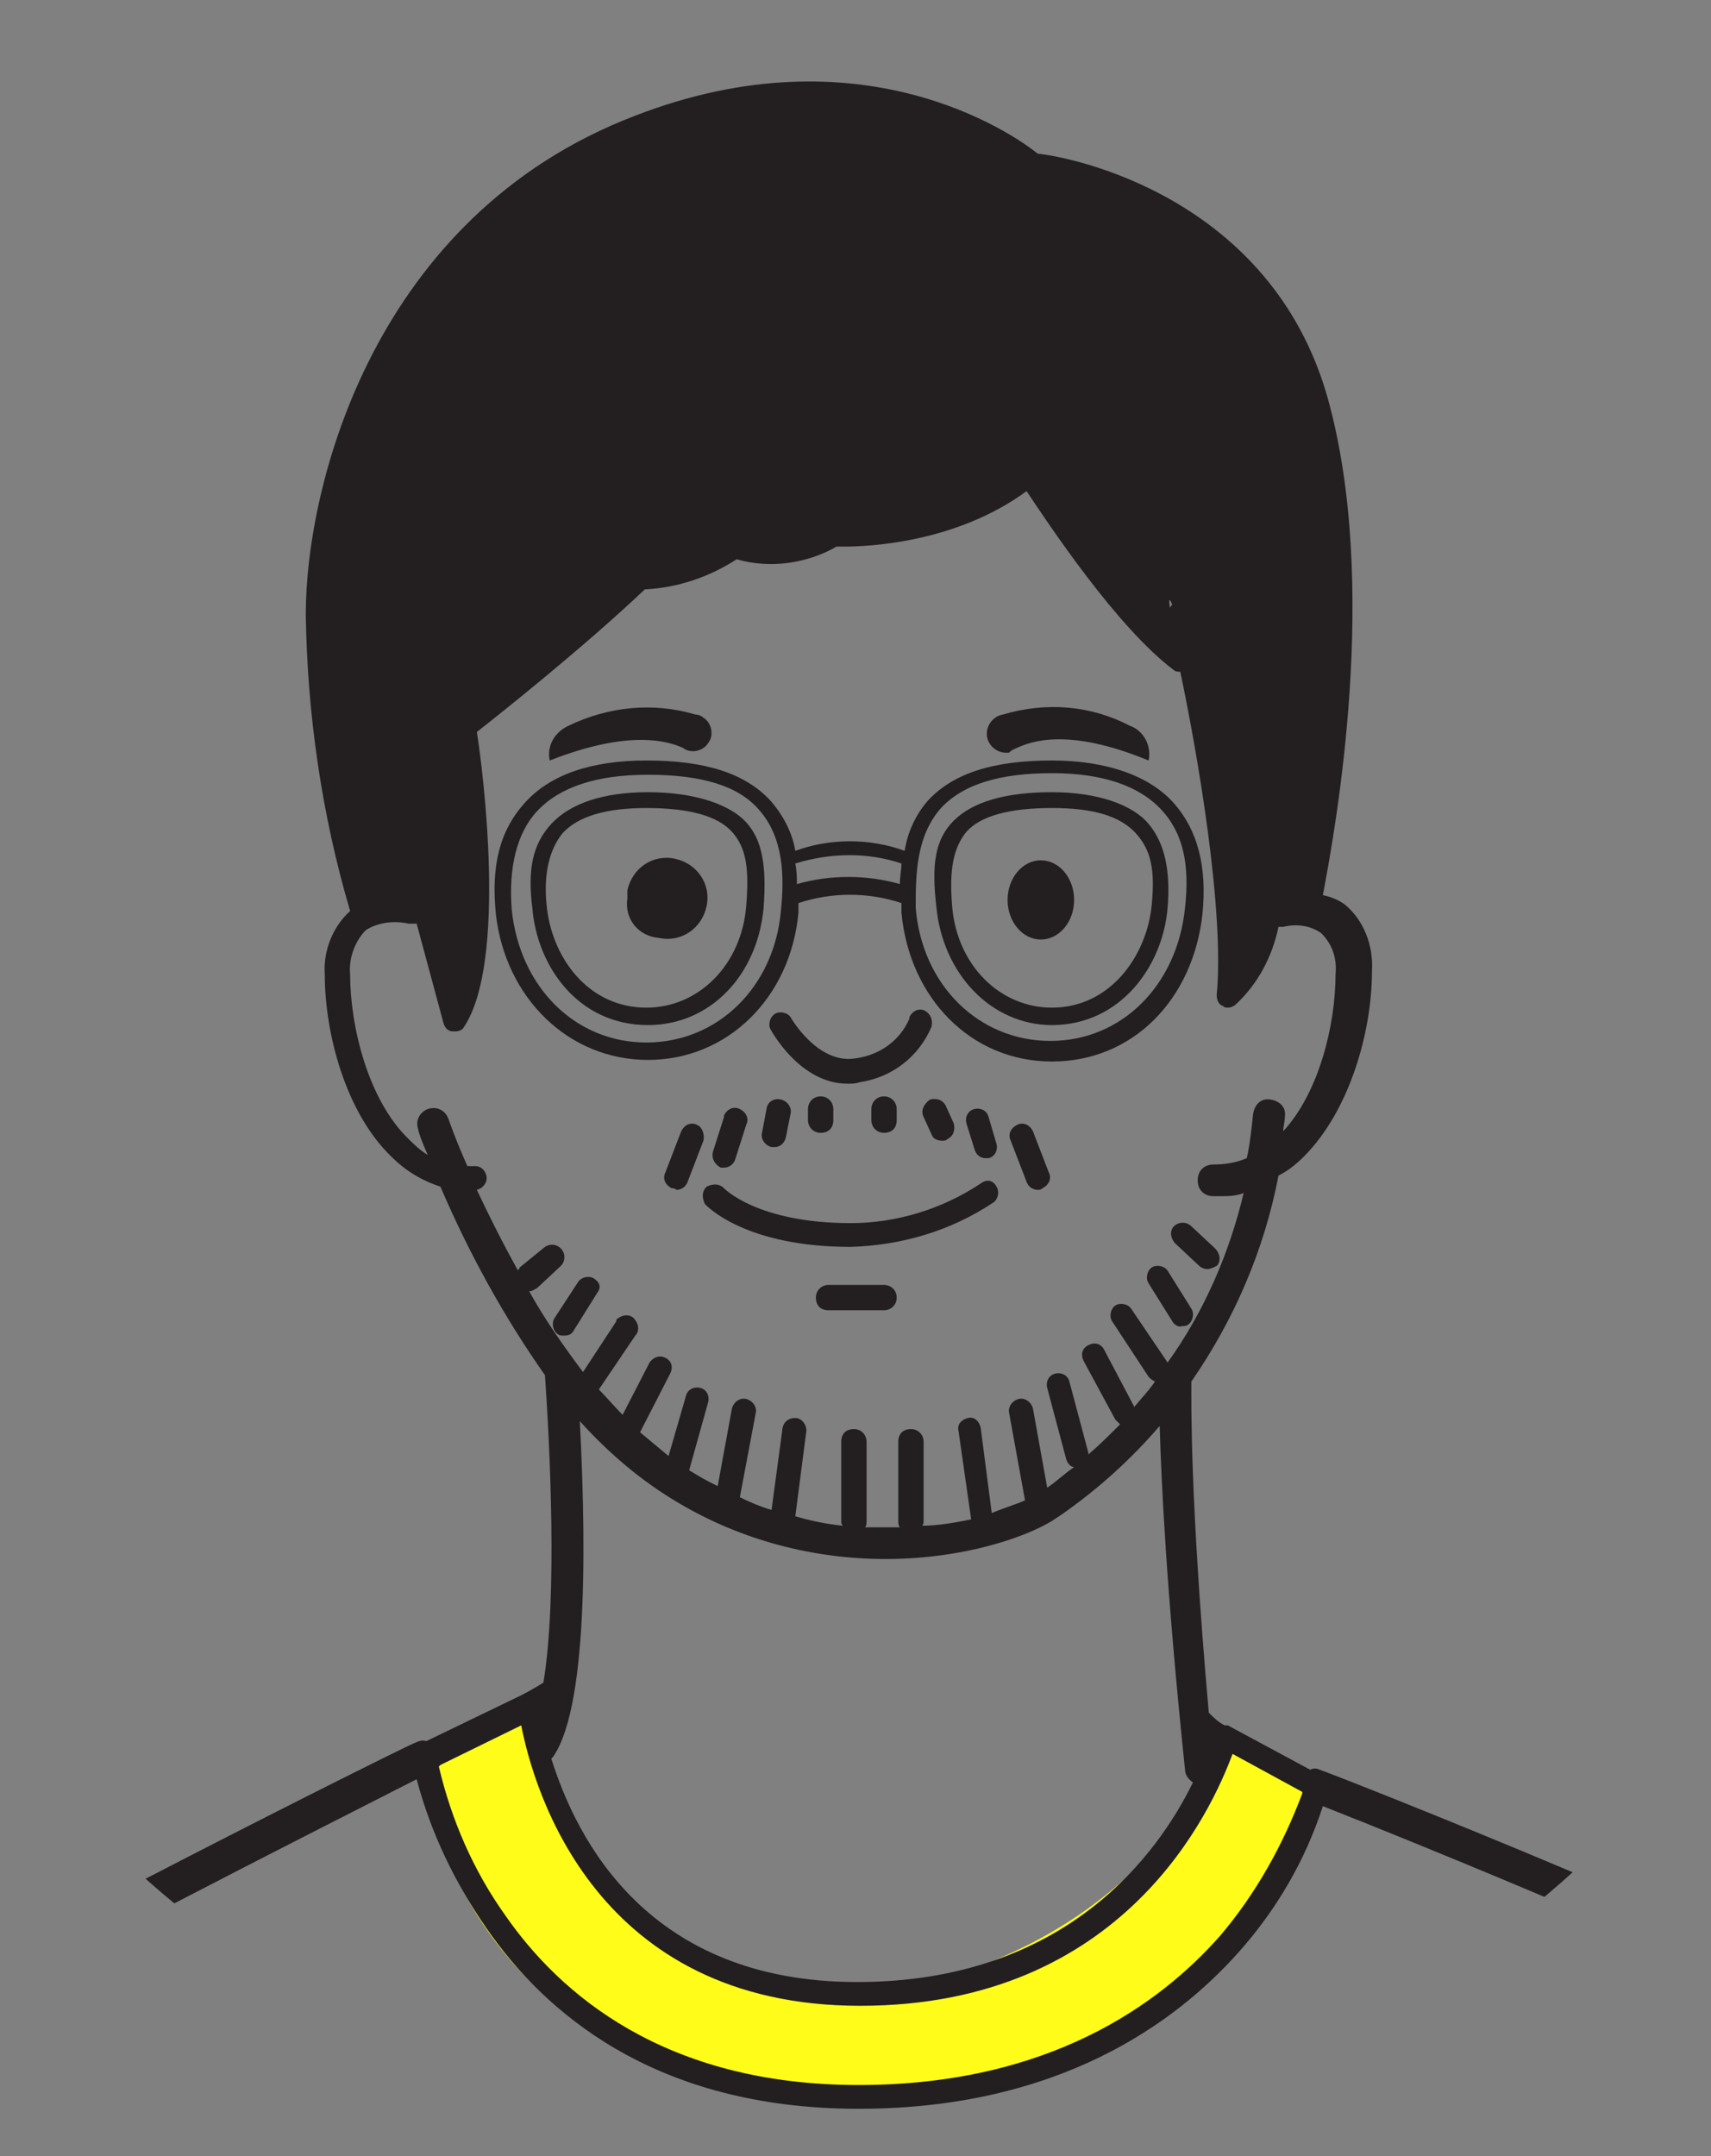
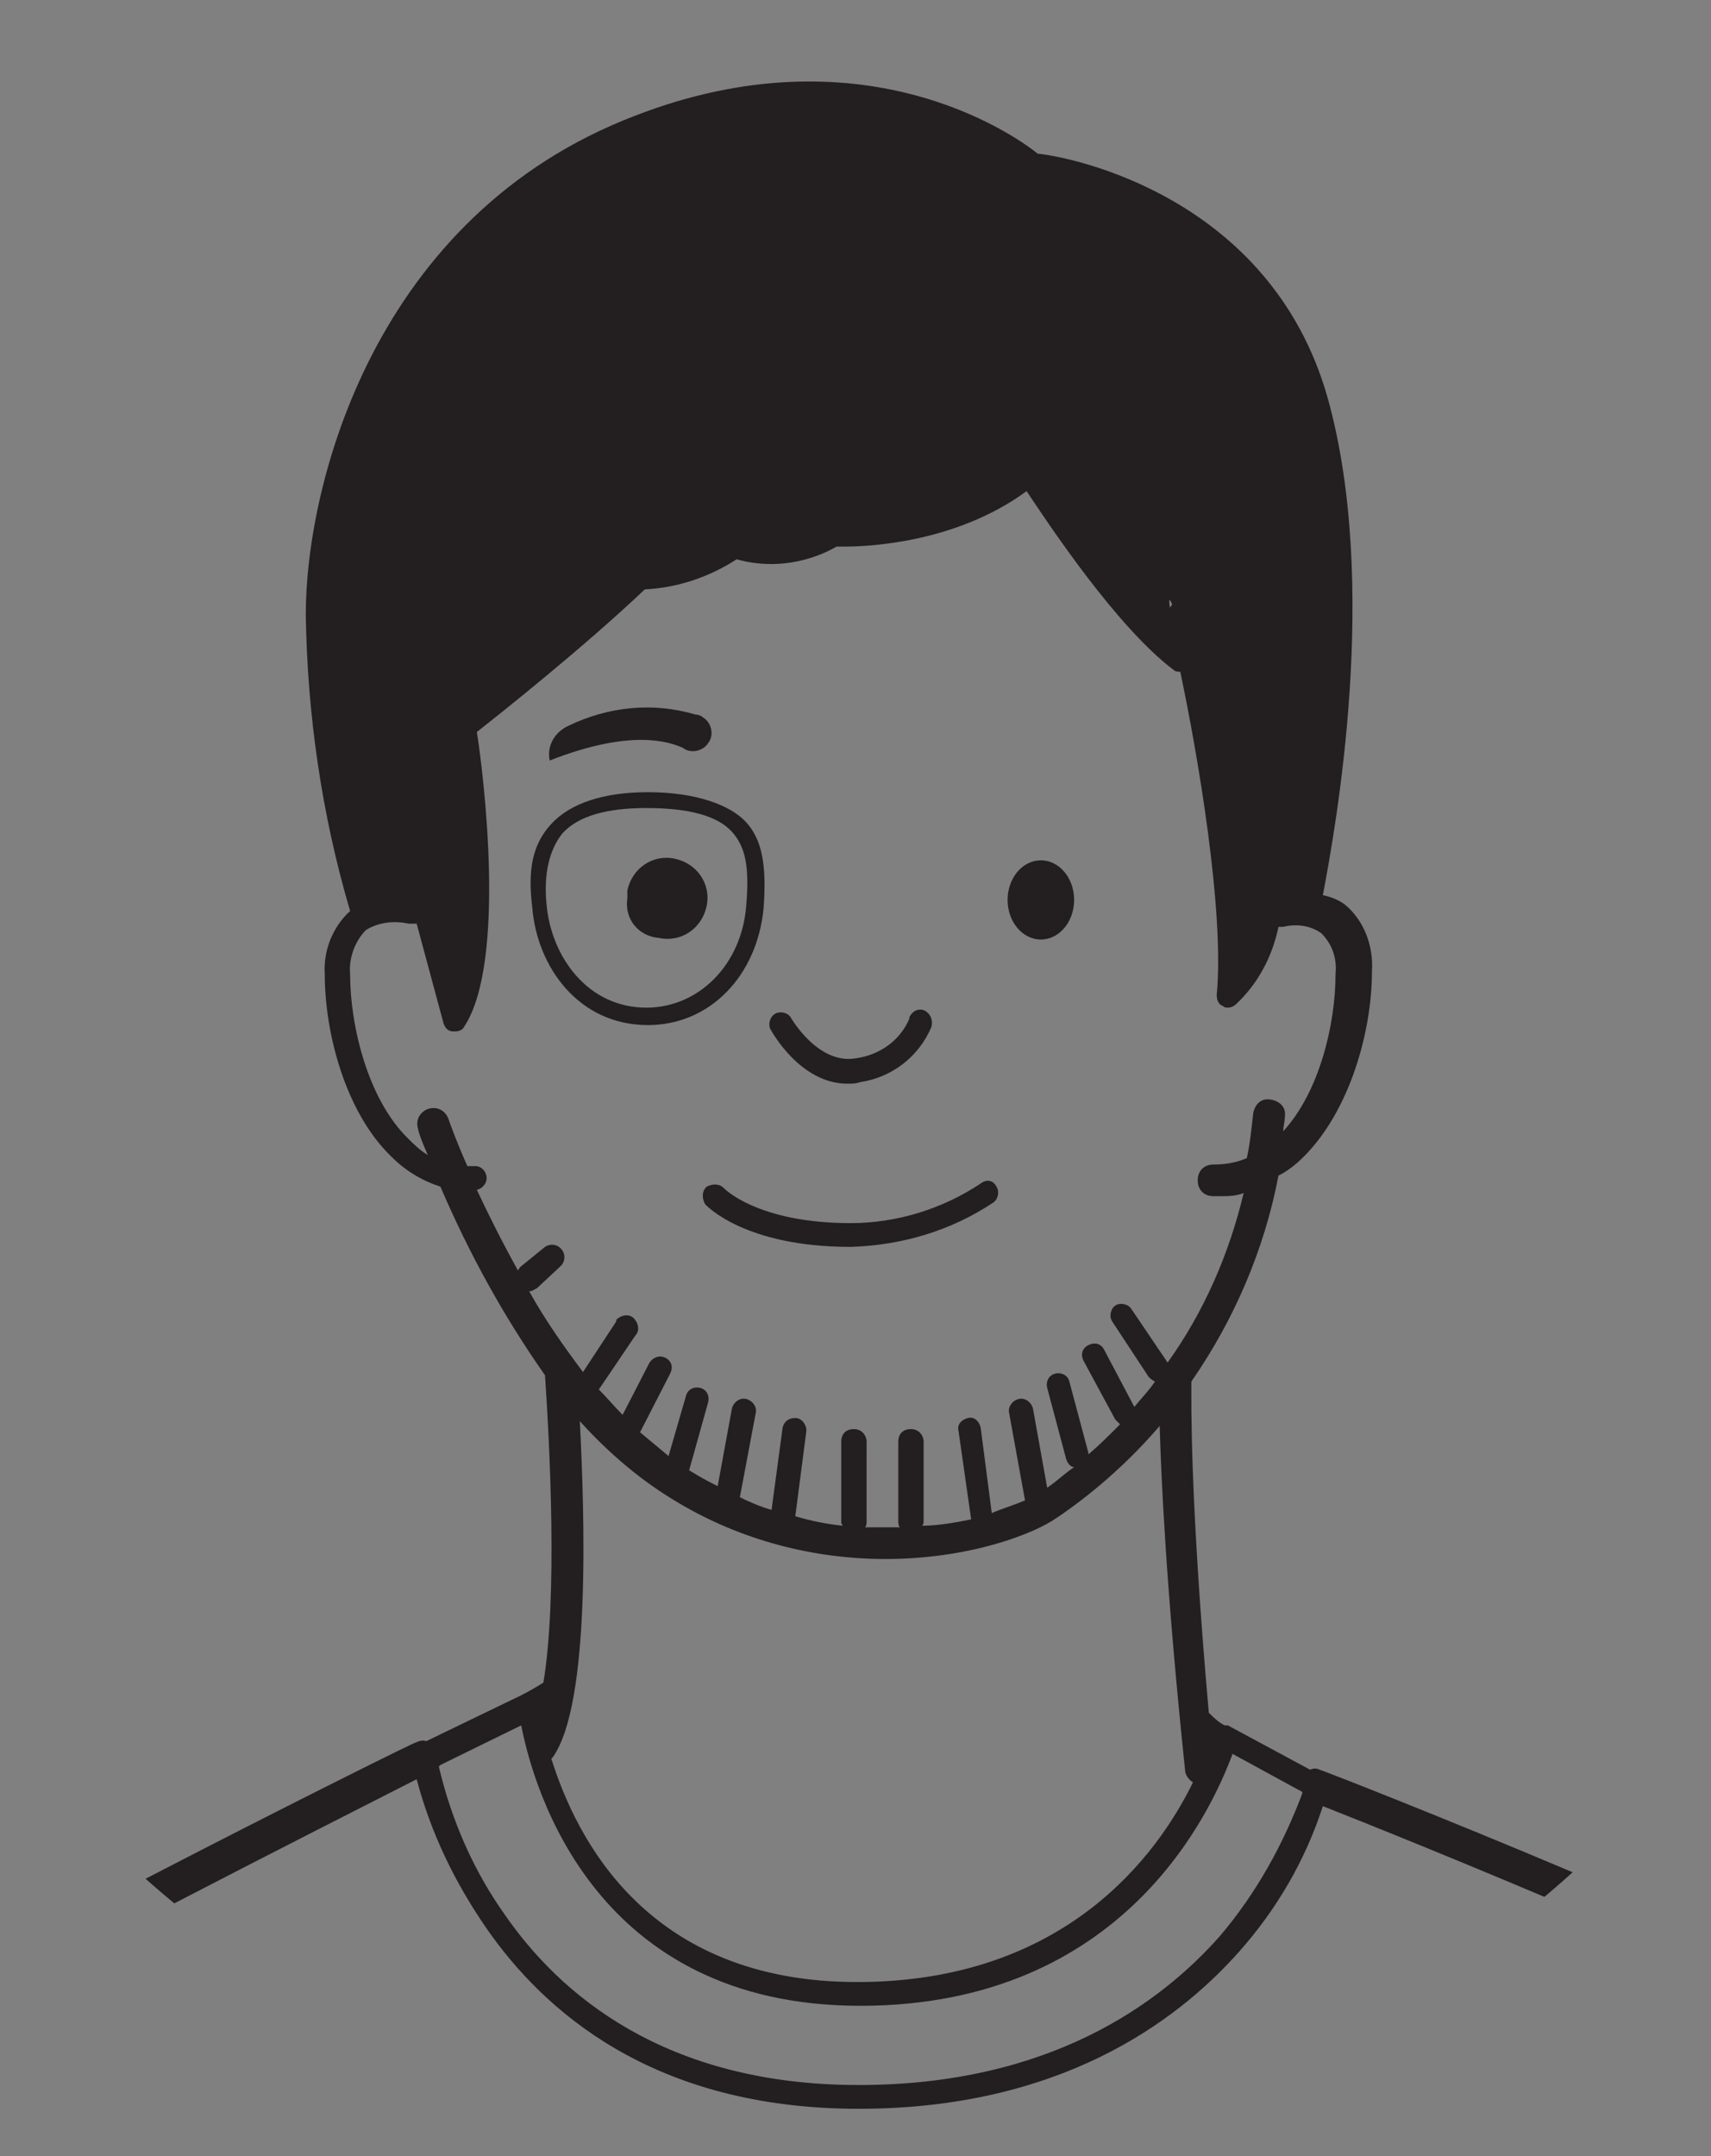
<svg xmlns="http://www.w3.org/2000/svg" xmlns:xlink="http://www.w3.org/1999/xlink" version="1.1" id="レイヤー_1" x="0" y="0" viewBox="0 0 108 136.1" xml:space="preserve">
  <rect x="0" y="0" width="108" height="136.1" fill="#808080" stroke="none" />
  <style>.st2{fill:#231f20}</style>
  <g id="レイヤー_2_1_">
    <g id="characters">
      <defs>
        <circle id="SVGID_1_" cx="54" cy="68.1" r="67.5" />
      </defs>
      <clipPath id="SVGID_2_">
        <use xlink:href="#SVGID_1_" overflow="visible" />
      </clipPath>
      <g clip-path="url(#SVGID_2_)">
-         <path d="M26.7 111.7s2.2 22.3 30.5 20.6c0 0 19.8-1.4 25.8-18.8l-5.8-3.8s-4.1 13.5-23.1 16.4c-4.4.7-17.7-3-20.8-17.4l-6.6 3z" fill="#fffc19" />
        <path class="st2" d="M23.6 57.5s-5.9-16.3-3.3-23.8S26.4 14.8 34.7 11s17.1-7.2 30.3-.4c0 0 16.1 1.7 18.4 17.9 1.4 9.6 1 19.4-1.2 28.9l-2 .2-2.7 5.3s.1-12.6-2.4-21.2-.6 0-.6 0-7.7-7.1-9.5-11.8c0 0-5.9 4.4-12 3.9 0 0-3.5 1.7-6.6.7 0 0-3.1 2.3-6 2l-11.2 9.4s2.2 13.5-.6 18.5l-1.9-6.9h-3.1z" />
        <path class="st2" d="M120.3 128.1c-8.4-5.2-35.8-16-37-16.4-.2-.1-.4-.1-.6 0l-5.2-2.8h-.1-.1c-.4-.2-.7-.5-1-.8-1.2-13.6-1.1-19.6-1.1-20.9 2.7-3.9 4.6-8.3 5.5-13 .6-.3 1.1-.7 1.6-1.2 2.9-2.9 4.3-7.9 4.3-11.7.1-1.6-.5-3.2-1.7-4.2-.4-.3-.9-.5-1.4-.6.8-4.2 3.6-19.6.3-31.4C80.2 12.4 67.6 9.9 65.5 9.7c-1.6-1.3-11.2-7.9-25.4-2.4-16.5 6.3-20.8 23.3-20.8 31.5.1 6.3 1 12.6 2.8 18.7-1.1 1-1.7 2.5-1.6 4 0 3.7 1.3 8.7 4.2 11.5.9.9 1.9 1.5 3.1 1.9 1.8 4.2 4 8.2 6.6 11.9.3 4.4.8 14-.1 19.4-.3.2-1 .6-1.4.8l-6 2.9c-.2-.1-.5 0-.7.1-.2 0-26.2 13-34.5 18.1-8.6 5.3-14.8 52.7-15.4 58.1 0 .4.2.8.6 1l1.9.8v19c0 .6.4 1 1 1s1-.4 1-1v-18.2c5.8 2.3 17 6.3 25.1 6.9.4 3.9.8 7.5.9 10.2 0 .6.4 1 1 1 .5 0 1-.5 1-1-.6-12.7-5.8-43.2-5.8-43.5-.1-.6-.6-.9-1.2-.8-.6.1-.9.6-.8 1.2 0 .2 2.9 17.3 4.6 31.1-9.6-.8-24-6.6-27.2-8C-19.7 171-13.7 134-7.2 130c7.4-4.5 28.8-15.3 33.5-17.7.9 3.4 2.4 6.5 4.4 9.4 3.6 5.2 10.5 11.4 23.5 11.4 12.6 0 20-5.4 24-9.9 2.4-2.7 4.2-5.8 5.3-9.2 4.6 1.8 28.4 11.4 35.9 16 6.5 4 12.5 41 14.4 55.9-3.3 1.4-17.6 7.1-27.2 8 1.7-13.9 4.5-30.9 4.6-31.1.1-.6-.3-1.1-.8-1.2-.6-.1-1.1.3-1.2.8-.1.3-5.2 30.8-5.7 43.6 0 .6.4 1 1 1s1-.4 1-1c.1-2.7.4-6.3.9-10.2 8.1-.6 19.3-4.6 25.1-6.9v18.2c0 .6.4 1 1 1s1-.4 1-1v-19l1.9-.8c.4-.2.6-.6.6-1-.9-5.4-7.1-52.9-15.7-58.2zm-99-89.3c0-7.7 4.1-23.7 19.4-29.7 14.2-5.4 23.3 2 23.6 2.3.2.1.3.2.5.2.1 0 13.4 1.6 16.8 14.1 3.2 11.5.3 27.2-.4 30.7-.3 0-.5.1-.8.1-.1 0-.2.1-.2.1-.4 0-.8.2-.8.6-.2 1.1-.6 2.2-1.1 3.2 0-8.2-3-21.2-3.1-21.8-.1-.4-.5-.7-.9-.6-.4.1-.6.5-.6.9 0 0 .1.5.3 1.4-3.3-2.9-7-8.6-8.1-10.3l.5-.5c.3-.3.3-.8 0-1.1s-.8-.3-1.1 0c-3.4 3.4-8.2 4.2-10.7 4.5.7-.7 1.2-1.4 1.7-2.2.2-.3.1-.8-.2-1s-.8-.1-1 .2c-2.5 3.8-5.3 4.3-7 4.1.9-.8 1.7-1.6 2.4-2.6.2-.3.2-.8-.2-1-.3-.2-.8-.1-1 .2-.9 1.3-2 2.3-3.3 3.2l-.1.1c-1 .7-2.2 1.2-3.4 1.5 1-.9 1.9-2 2.6-3.2.2-.4.1-.8-.3-1-.4-.2-.8-.1-1 .3-1.1 1.6-2.5 3.1-3.9 4.4l.1.1c-4.5 4.2-11 9.3-11.1 9.3-.2.2-.3.4-.3.7.5 3.3 1.3 11.6.2 16l-1.4-4.8c-.1-.4-.5-.6-.9-.5-.1 0-.2.1-.3.2h-.1c-.7-.2-1.4-.2-2.1-.1-1.7-6-2.6-12-2.7-18zm4.5 33.1c-2.6-2.5-3.7-7.2-3.7-10.4-.1-1 .3-2.1 1-2.8.8-.5 1.8-.6 2.7-.4h.5l1.7 6.3c.1.3.3.5.6.5h.1c.3 0 .5-.1.6-.3 2.7-4.1 1.2-16.1.8-18.6 1.4-1.1 6.7-5.3 10.6-9 2.1-.1 4.1-.8 5.8-1.9.7.2 1.4.3 2.2.3 1.4 0 2.9-.4 4.1-1.1h.5c1.4 0 7-.2 11.5-3.5 1.4 2.1 5.7 8.6 9.3 11.3.1.1.3.1.4.1 1.1 5.2 2.8 15.1 2.3 20.4 0 .3.1.6.4.7.1.1.2.1.3.1.2 0 .4-.1.5-.2 1.4-1.3 2.3-3 2.7-4.9h.3c.8-.2 1.7-.1 2.4.4.7.7 1 1.6.9 2.6 0 3.1-1 7.4-3.3 9.9 0-.3.1-.6.1-.9.1-.6-.3-1-.9-1.1s-1 .3-1.1.9c-.1.9-.2 1.9-.4 2.8-.7.3-1.4.4-2.1.4-.6 0-1 .4-1 1s.4 1 1 1h.4c.5 0 1 0 1.5-.2-.9 3.8-2.5 7.5-4.8 10.7l-2.3-3.4c-.2-.3-.7-.4-1-.2-.3.2-.4.7-.2 1l2.3 3.5c.1.1.2.2.4.3-.4.6-.9 1.1-1.3 1.6l-1.9-3.6c-.2-.4-.6-.5-1-.3s-.5.6-.3 1l2 3.7.3.3c-.7.7-1.3 1.3-2 1.9v-.1l-1.2-4.5c-.1-.4-.5-.6-.9-.5s-.6.5-.5.9l1.2 4.5c.1.3.3.5.5.5-.6.4-1.1.9-1.7 1.3l-.9-5c-.1-.4-.5-.7-.9-.6s-.7.5-.6.9l1 5.5c-.7.3-1.4.5-2.1.8l-.7-5.4c-.1-.4-.4-.7-.8-.6-.4.1-.7.4-.6.8l.8 5.6c-1 .2-2.1.4-3.1.4.1-.1.1-.2.1-.3v-5c0-.4-.3-.8-.8-.8s-.8.3-.8.8v5c0 .1 0 .3.1.4h-2.2c.1-.1.1-.3.1-.4v-5c0-.4-.3-.8-.8-.8s-.8.3-.8.8v5c0 .1 0 .2.1.3-1-.1-2-.3-3-.6l.7-5.4c0-.4-.3-.8-.7-.8s-.7.2-.8.6l-.7 5.2c-.7-.2-1.4-.5-2-.8l1-5.3c.1-.4-.2-.8-.6-.9-.4-.1-.8.2-.9.6l-.9 4.9c-.4-.2-.8-.4-1.3-.7l-.5-.3 1.2-4.3c.1-.4-.1-.8-.5-.9s-.8.1-.9.5l-1.1 3.8-1.8-1.5 1.9-3.7c.2-.4.1-.8-.3-1-.4-.2-.8 0-1 .3l-1.7 3.3c-.5-.5-1-1.1-1.5-1.6l2.3-3.4c.3-.3.2-.8-.1-1.1-.3-.3-.8-.2-1.1.1v.1l-2.1 3.2c-1.2-1.6-2.4-3.3-3.4-5.1.2 0 .3-.1.5-.2l1.5-1.4c.3-.3.3-.8 0-1.1-.3-.3-.7-.3-1-.1L32.8 80c0 .1-.1.1-.1.2-1-1.8-1.9-3.6-2.6-5.1.4-.1.7-.5.6-.9s-.4-.6-.7-.6h-.5c-.8-1.8-1.2-3-1.2-3-.2-.5-.7-.8-1.3-.6-.5.2-.8.7-.6 1.3 0 .1.2.7.6 1.6-.5-.3-.9-.7-1.2-1zm17.1 23c3.9 2.3 8.4 3.5 13 3.5 5.3 0 9.4-1.6 10.8-2.6l.3-.2c2.3-1.6 4.4-3.5 6.2-5.6.1 3.4.4 10.2 1.6 21.7 0 .3.2.6.5.8-2.2 4.5-8 12.6-21.2 12.6s-17.7-9-19.3-14.1l.1-.1c2.4-3.4 2-15.3 1.7-21.2 1.8 2 3.9 3.8 6.3 5.2zM77 122.2c-3.8 4.3-10.8 9.4-22.8 9.4v.8-.8c-12.3 0-18.9-5.8-22.3-10.7-2-2.8-3.4-6-4.2-9.4l.1-.1 5.1-2.5c.8 4.1 4.7 17.7 21.4 17.7s22.2-12.4 23.5-15.9l4.4 2.4v.1c-1.2 3.2-2.9 6.3-5.2 9z" />
        <path class="st2" d="M58.4 63.8c-.4-.2-.8 0-1 .4v.1c-.6 1.4-1.9 2.3-3.4 2.5-2.4.4-4.1-2.6-4.1-2.6-.2-.3-.7-.4-1-.2-.3.2-.4.6-.3.9.1.2 1.9 3.5 4.9 3.5.3 0 .5 0 .8-.1 2-.3 3.7-1.6 4.5-3.5.1-.5-.1-.8-.4-1zM61.9 74.7c-2.4 1.6-5.3 2.5-8.2 2.5-5.9 0-8-2.2-8-2.2-.3-.3-.7-.3-1.1-.1-.3.3-.3.7-.1 1.1.1.1 2.5 2.7 9.2 2.7 3.2-.1 6.3-1 9-2.8.3-.2.4-.7.2-1-.2-.4-.6-.5-1-.2zM41.6 59.2c1.4.3 2.7-.6 3-2s-.6-2.7-2-3-2.7.6-3 2v.5c-.2 1.3.7 2.4 2 2.5zM43.1 47.2c.5.4 1.3.2 1.6-.3.4-.5.2-1.3-.3-1.6-.1-.1-.3-.2-.5-.2-2.7-.8-5.5-.5-8 .7-.9.4-1.4 1.3-1.2 2.2 5.1-2 7.5-1.2 8.4-.8zM48.8 56.8v1z" />
-         <path class="st2" d="M40.9 66.9c5 0 9-3.9 9.5-9.3V57c2.1-.7 4.4-.7 6.5 0v.6c.5 5.4 4.4 9.4 9.5 9.4s8.9-3.9 9.5-9.3c.3-3-.3-5.3-1.8-7S69.9 48 66.4 48c-3.7 0-6.2.8-7.8 2.5-.8.9-1.3 2-1.5 3.2-2.2-.8-4.7-.8-6.9 0-.2-1.2-.8-2.3-1.6-3.2-1.6-1.7-4.1-2.5-7.8-2.5-3.5 0-6.1.9-7.7 2.7-1.6 1.8-2.1 4-1.8 7 .6 5.3 4.6 9.2 9.6 9.2zM59.4 51c1.4-1.5 3.7-2.2 7-2.2 3.2 0 5.5.8 6.9 2.3s1.8 3.5 1.5 6.2c-.5 4.9-4 8.4-8.5 8.4s-8.1-3.5-8.5-8.4c0-2 0-4.5 1.6-6.3zm-2.5 3.5c0 .4-.1.8-.1 1.3-2.1-.6-4.4-.6-6.5 0 0-.4 0-.8-.1-1.3 2.3-.7 4.6-.7 6.7 0zm-23-3.3c1.4-1.5 3.7-2.3 7-2.3 3.4 0 5.7.7 7 2.2 1.6 1.8 1.6 4.3 1.4 6.3-.4 4.9-4 8.4-8.5 8.4s-8-3.5-8.5-8.4c-.2-2.6.3-4.8 1.6-6.2z" />
        <path class="st2" d="M40.9 64.7c3.9 0 6.9-3.1 7.3-7.4.2-2.7-.1-4.3-1.1-5.4S43.9 50 40.9 50c-2.8 0-4.9.7-6.1 2s-1.5 2.9-1.2 5.3c.3 3.7 2.9 7.4 7.3 7.4zm-5.4-12.1c1-1.1 2.8-1.6 5.3-1.6 2.7 0 4.5.5 5.4 1.5s1.1 2.3.9 4.7c-.3 3.7-3 6.4-6.3 6.4-3.7 0-6-3.2-6.3-6.5-.2-2 .2-3.5 1-4.5z" />
        <ellipse class="st2" cx="65.7" cy="56.8" rx="2.1" ry="2.5" />
-         <path class="st2" d="M64.2 47.2c.9-.4 3.2-1.3 8.3.8.2-.9-.3-1.9-1.2-2.2-2.5-1.3-5.3-1.5-8-.7-.6.1-1.1.7-1 1.4.1.6.7 1.1 1.4 1 .2-.2.3-.2.5-.3zM58.5 56.8v1zM66.4 64.7c4.3 0 7-3.7 7.3-7.4.2-2.4-.2-4.1-1.2-5.3s-3.2-2-6.1-2-5 .6-6.2 1.8-1.4 2.8-1.1 5.4c.4 4.3 3.5 7.5 7.3 7.5zM61 52.5c.9-1 2.7-1.5 5.4-1.5 2.6 0 4.3.5 5.3 1.6s1.2 2.4 1 4.5c-.3 3.2-2.6 6.5-6.3 6.5-3.3 0-6-2.7-6.3-6.4-.2-2.4.1-3.7.9-4.7zM44 71c-.4-.2-.8 0-1 .4L42 74c-.2.4 0 .8.4 1 .1 0 .2 0 .3.1.3 0 .6-.2.7-.5l1-2.6c.1-.4-.1-.9-.4-1zM45.5 73.7h.2c.3 0 .6-.2.7-.5l.7-2.2c.2-.4 0-.8-.4-1s-.8 0-1 .4v.1l-.7 2.2c-.1.4.1.8.5 1zM48.1 71.5c-.1.4.2.8.6.9h.2c.3 0 .6-.2.7-.6l.3-1.5c.1-.4-.2-.8-.6-.9-.4-.1-.8.1-.9.5l-.3 1.6zM65.2 71.4c-.2-.4-.6-.6-1-.4s-.6.6-.4 1l1 2.6c.1.3.4.5.7.5.1 0 .2 0 .3-.1.4-.2.6-.6.4-1l-1-2.6zM62.2 73.1h.2c.4-.1.6-.5.5-.9l-.5-1.7c-.1-.4-.5-.6-.9-.5s-.6.5-.5.9l.5 1.6c.1.4.4.6.7.6zM58.3 70.5l.5 1.1c.1.3.4.4.7.4.1 0 .2 0 .3-.1.4-.2.5-.6.4-1l-.5-1.1c-.2-.4-.6-.5-1-.4-.4.3-.6.7-.4 1.1zM51 70v.7c0 .4.3.8.8.8s.8-.3.8-.8V70c0-.4-.3-.8-.8-.8s-.8.4-.8.8zM55 70v.7c0 .4.3.8.8.8s.8-.3.8-.8V70c0-.4-.3-.8-.8-.8s-.8.4-.8.8zM37.5 80.7c-.3-.2-.8-.1-1 .2L35 83.2c-.2.3-.1.8.2 1 .1.1.3.1.4.1.3 0 .5-.1.6-.3l1.5-2.4c.3-.4.1-.7-.2-.9zM73.7 80.2c-.2-.3-.7-.4-1-.2-.3.2-.4.7-.2 1l1.5 2.4c.1.2.4.4.6.3.1 0 .3 0 .4-.1.3-.2.4-.7.2-1l-1.5-2.4zM74.1 77.4c-.3.3-.2.8.1 1.1l1.5 1.4c.1.1.3.2.5.2s.4-.1.6-.2c.3-.3.2-.8-.1-1.1l-1.5-1.4c-.3-.3-.8-.3-1.1 0zM93.2 163.6H72.8c-.4 0-.8.3-.8.7l1.4 26.1c0 .4.4.7.8.7h17.2c.4 0 .7-.3.8-.7l1.8-26.1c0-.4-.3-.7-.8-.7.1 0 .1 0 0 0zm-.8 1.5l-.2 2.7H73.7l-.2-2.7h18.9zm-1.7 24.6H74.9l-1.1-20.4h18.3l-1.4 20.4zM55.8 81.1h-3.5c-.4 0-.8.3-.8.8s.3.8.8.8h3.5c.4 0 .8-.3.8-.8s-.4-.8-.8-.8z" />
      </g>
    </g>
  </g>
</svg>